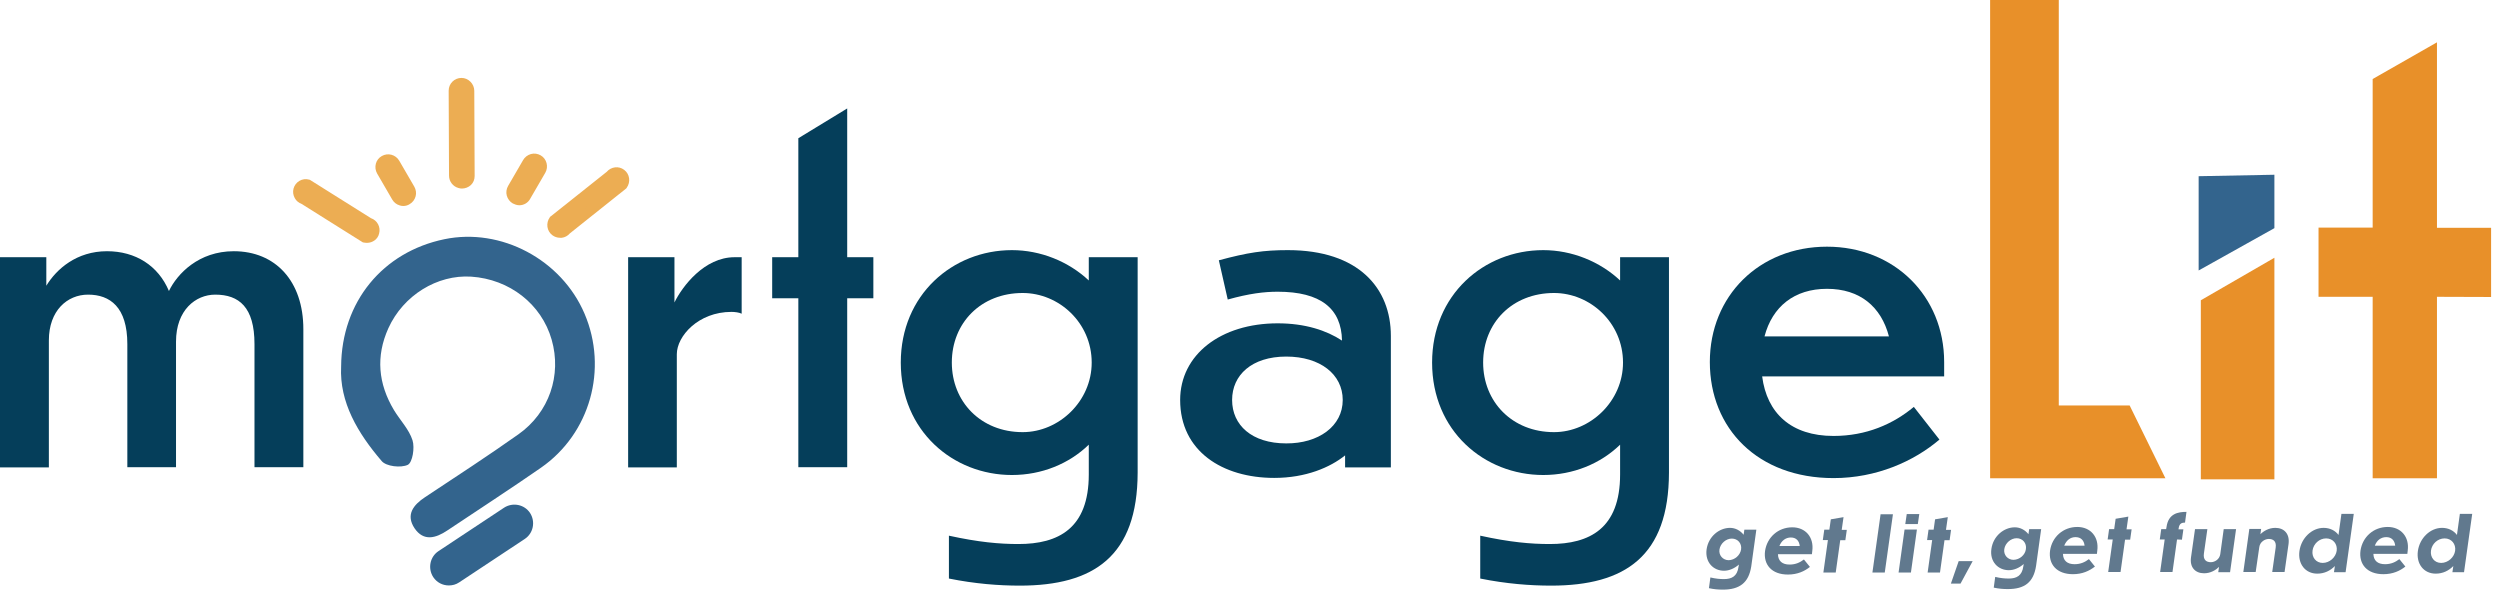
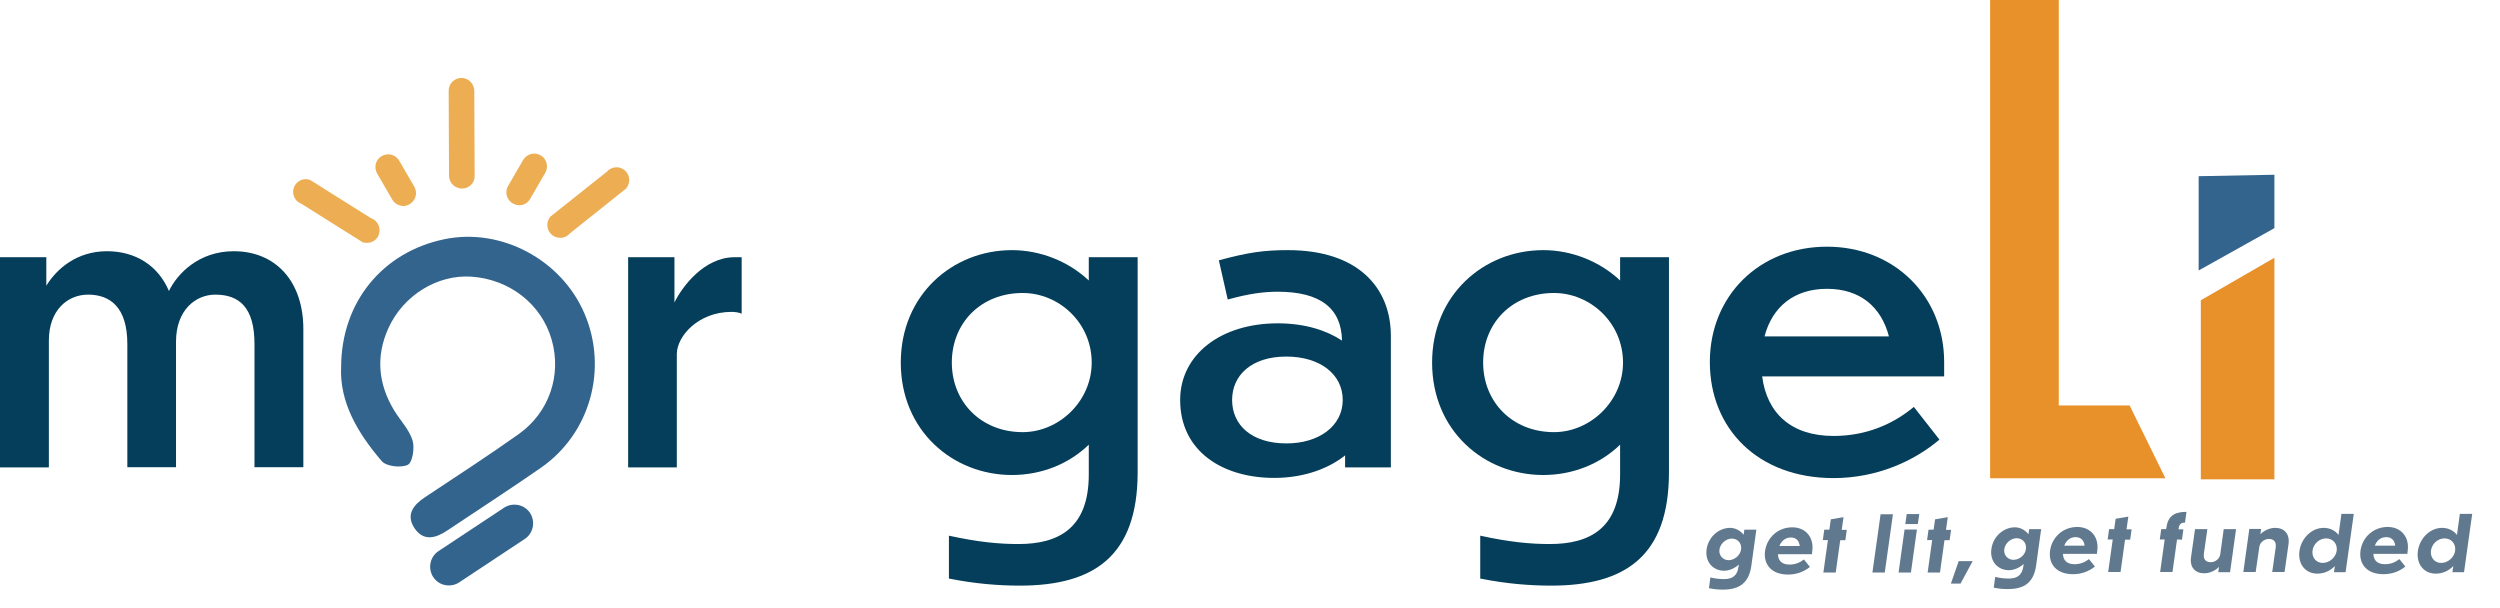
<svg xmlns="http://www.w3.org/2000/svg" version="1.1" id="Layer_1" x="0px" y="0px" viewBox="0 0 1376.3 334.8" style="enable-background:new 0 0 1376.3 334.8;" xml:space="preserve">
  <style type="text/css">
	.st0{fill:#E89029;}
	.st1{fill:#61798E;}
	.st2{fill:#053E5A;}
	.st3{fill:#33648D;}
	.st4{fill:#ECAD53;}
	.st5{fill:#FFBB33;stroke:#CE1AD6;stroke-width:5.491;stroke-miterlimit:10;}
</style>
  <polygon class="st0" points="1252.1,263.9 1211.6,263.9 1211.6,165.3 1252.1,141.9 " />
  <path class="st0" d="M1133.4,0v223.2h39l19.7,40.1h-96.5V0H1133.4z" />
-   <path class="st0" d="M1341.6,163.4v99.9h-35.4v-99.9h-29.8v-38.1h29.8V43.5l35.4-20.2v102.1h29.8v38.1L1341.6,163.4L1341.6,163.4z" />
  <g>
    <path class="st1" d="M1105.3,324.3c-2.5,0-5-0.2-7.7-0.8l0.8-5.9c3,0.7,5.2,0.9,7.5,0.9c4.2,0,7.3-1.5,8-6.8l0.2-1.2   c-2.4,2.1-5.3,3.4-8.2,3.4c-5.9,0-10.6-4.7-9.6-11.7c1-7.2,7-11.9,12.9-11.9c3,0,5.7,1.5,7.5,3.8l0.4-2.8h6.6l-2.8,20.2   C1119.5,320.7,1114.5,324.3,1105.3,324.3z M1115.3,302.3c0.5-3.3-1.8-6-5.1-6c-3.2,0-6.3,2.7-6.8,6c-0.5,3.2,1.9,5.9,5.1,5.9   C1111.9,308.1,1114.9,305.5,1115.3,302.3z" />
    <path class="st1" d="M1141.2,316.1c-9,0-13.6-5.5-12.6-13c1.1-7.5,7.2-13,15-13c7.3,0,12,5.5,11,13l-0.2,1.8h-18.7   c0.1,3.7,2.3,5.7,6.4,5.7c3.4,0,5.8-1.2,7.9-2.8l3.3,4.1C1150.2,314.3,1146.4,316.1,1141.2,316.1z M1136.4,300.4h11.2   c-0.3-2.9-2-4.7-5-4.7C1139.8,295.7,1137.6,297.4,1136.4,300.4z" />
    <path class="st1" d="M1169.9,297l-2.5,17.9h-6.8l2.5-17.9h-2.8l0.8-5.7h2.8l0.8-5.7l7-1.2l-1,7h2.8l-0.8,5.7H1169.9z" />
    <path class="st1" d="M1198.5,297l-2.5,17.9h-6.8l2.5-17.9h-2.7l0.8-5.7h2.7l0.2-1.1c1-7.5,6.4-8.4,11-8.4l-0.8,5.9   c-1.7,0-3.1,0.4-3.5,3.1l-0.1,0.6h2.7l-0.8,5.7L1198.5,297L1198.5,297z" />
    <path class="st1" d="M1221.6,312.1c-1.7,1.7-4.6,3.5-8.2,3.5c-4.9,0-8-3.3-7.2-8.8l2.2-15.5h6.8l-1.9,13.4   c-0.5,3.5,1.3,4.8,3.8,4.8c2.2,0,4.8-1.6,5.2-4.4l1.9-13.8h6.8l-3.3,23.7h-6.5L1221.6,312.1z" />
    <path class="st1" d="M1241.8,314.9h-6.8l3.3-23.7h6.5l-0.4,2.9c1.7-1.7,4.6-3.5,8.2-3.5c4.9,0,8,3.3,7.3,8.8l-2.2,15.5h-6.8   l1.9-13.4c0.5-3.5-1.3-4.8-3.8-4.8c-2.1,0-4.8,1.6-5.2,4.4L1241.8,314.9z" />
    <path class="st1" d="M1285.4,311.6c-2.5,2.6-5.8,4.2-9.7,4.2c-6.6,0-10.8-5.4-9.8-12.5s6.8-12.7,13.3-12.7c3.5,0,6.4,1.5,8.2,3.9   l1.6-11.6h6.8l-4.5,32.1h-6.4L1285.4,311.6z M1280.6,296.4c-3.8,0-7,3-7.5,6.7c-0.5,3.7,1.9,6.8,5.6,6.8c3.8,0,7.2-3.1,7.7-6.7   C1286.9,299.5,1284.4,296.4,1280.6,296.4z" />
    <path class="st1" d="M1312.1,316.1c-9,0-13.6-5.5-12.6-13c1.1-7.5,7.2-13,15-13c7.3,0,12,5.5,11,13l-0.2,1.8h-18.7   c0.1,3.7,2.3,5.7,6.4,5.7c3.4,0,5.8-1.2,7.9-2.8l3.3,4.1C1321.2,314.3,1317.3,316.1,1312.1,316.1z M1307.4,300.4h11.2   c-0.3-2.9-2-4.7-4.9-4.7C1310.8,295.7,1308.5,297.4,1307.4,300.4z" />
    <path class="st1" d="M1350.6,311.6c-2.5,2.6-5.8,4.2-9.7,4.2c-6.6,0-10.8-5.4-9.8-12.5s6.8-12.7,13.3-12.7c3.5,0,6.4,1.5,8.2,3.9   l1.6-11.6h6.8l-4.5,32.1h-6.4L1350.6,311.6z M1345.8,296.4c-3.8,0-7,3-7.5,6.7c-0.5,3.7,1.9,6.8,5.6,6.8c3.8,0,7.2-3.1,7.7-6.7   C1352.1,299.5,1349.6,296.4,1345.8,296.4z" />
  </g>
  <path class="st1" d="M1086,308.9l-6.7,12.4h-5.3l4.3-12.4L1086,308.9L1086,308.9z" />
  <g>
    <path class="st1" d="M948.5,324.6c-2.5,0-5-0.2-7.7-0.8l0.8-5.9c3,0.7,5.2,0.9,7.5,0.9c4.2,0,7.3-1.5,8-6.8l0.2-1.2   c-2.4,2.1-5.3,3.4-8.2,3.4c-5.9,0-10.5-4.7-9.6-11.7c1-7.2,7-11.9,12.9-11.9c3,0,5.7,1.5,7.5,3.8l0.4-2.8h6.6l-2.8,20.2   C962.7,320.9,957.6,324.6,948.5,324.6z M958.5,302.5c0.5-3.3-1.8-6-5.1-6c-3.2,0-6.3,2.7-6.8,6c-0.5,3.2,1.9,5.9,5.1,5.9   C955,308.3,958,305.7,958.5,302.5z" />
    <path class="st1" d="M984.3,316.3c-9,0-13.6-5.5-12.6-13c1.1-7.5,7.2-13,15-13c7.3,0,12,5.5,11,13l-0.2,1.8h-18.7   c0.1,3.7,2.3,5.7,6.4,5.7c3.4,0,5.8-1.2,7.9-2.8l3.3,4.1C993.4,314.5,989.5,316.3,984.3,316.3z M979.6,300.6h11.2   c-0.3-2.9-2-4.7-4.9-4.7C983,295.9,980.7,297.7,979.6,300.6z" />
    <path class="st1" d="M1013.1,297.3l-2.5,17.9h-6.8l2.5-17.9h-2.8l0.8-5.7h2.8l0.8-5.7l7-1.2l-1,7h2.8l-0.8,5.7H1013.1z" />
    <path class="st1" d="M1037.6,315.2h-6.8l4.5-32.1h6.8L1037.6,315.2z" />
    <path class="st1" d="M1052,315.2h-6.8l3.3-23.7h6.8L1052,315.2z M1055.8,288.5h-6.9l0.8-5.5h6.9L1055.8,288.5z" />
    <path class="st1" d="M1070.5,297.3l-2.5,17.9h-6.8l2.5-17.9h-2.8l0.8-5.7h2.8l0.8-5.7l7-1.2l-1,7h2.8l-0.8,5.7H1070.5z" />
  </g>
  <g>
    <path class="st2" d="M26.9,257.3H0V141.6h25.5v15.7c5.6-9.2,16.7-19,33.4-19c15.7,0,28.2,7.9,34.1,21.9   c4.6-9.5,16.4-21.9,35.7-21.9c22.9,0,38.3,16.4,38.3,42.9v76h-26.9v-67.8c0-20.3-8.5-27.2-21.6-27.2c-10.8,0-21.6,8.5-21.6,25.9   v69.1H70.1v-67.8c0-20.3-9.5-27.2-21.6-27.2c-11.5,0-21.6,8.8-21.6,25.2C26.9,187.5,26.9,257.3,26.9,257.3z" />
    <path class="st2" d="M372.7,257.3h-26.9V141.6h25.5v24.9c4.3-8.8,16.4-24.9,33.1-24.9h3.9v31.1c-1.3-0.7-3.9-1-5.6-1   c-18.3,0-30.1,13.4-30.1,23.3V257.3z" />
-     <path class="st2" d="M466.4,164.2v93h-26.9v-93h-14.4v-22.6h14.4V76.1l26.9-16.4v81.9h14.4v22.6L466.4,164.2L466.4,164.2z" />
    <path class="st2" d="M561.4,322.4c-11.5,0-24.6-1-39-3.9v-23.6c16.4,3.6,27.8,4.6,38.3,4.6c21.9,0,38.7-8.5,38.7-38.3v-16.4   c-10.8,10.5-25.9,16.7-42.3,16.7c-32.4,0-61.2-24.2-61.2-61.9c0-37.3,28.5-61.9,61.2-61.9c15.7,0,31.1,6.2,42.3,16.7v-12.8h26.9   v118.6C626.2,306.1,602.3,322.4,561.4,322.4z M601,199.6c0-21.9-18-38.3-38-38.3c-22.9,0-39,16.4-39,38.3c0,21.6,16,38.3,39,38.3   C583,237.9,601,220.9,601,199.6z" />
    <path class="st2" d="M740.5,250.7c-8.2,6.6-21.6,12.4-39,12.4c-28.5,0-51.8-14.7-51.8-42.9c0-24.9,22.3-42.2,53.7-42.2   c15.1,0,26.9,3.9,35.4,9.5c-0.3-17.7-11.8-26.9-35.4-26.9c-7.5,0-15.7,1-27.5,4.3l-4.9-21.6c16-4.3,24.6-5.6,38-5.6   c39,0,56.7,21,56.7,47.2v72.4h-25.2L740.5,250.7L740.5,250.7z M739.2,220.2c0-14.1-12.4-23.9-31.1-23.9c-19,0-29.8,10.2-29.8,23.9   c0,13.8,10.8,23.9,29.8,23.9C725.8,244.2,739.2,234.7,739.2,220.2z" />
    <path class="st2" d="M853.9,322.4c-11.5,0-24.6-1-39-3.9v-23.6c16.4,3.6,27.8,4.6,38.3,4.6c21.9,0,38.7-8.5,38.7-38.3v-16.4   c-10.8,10.5-25.9,16.7-42.3,16.7c-32.4,0-61.2-24.2-61.2-61.9c0-37.3,28.5-61.9,61.2-61.9c15.7,0,31.1,6.2,42.3,16.7v-12.8h26.9   v118.6C918.7,306.1,894.8,322.4,853.9,322.4z M893.5,199.6c0-21.9-18-38.3-38-38.3c-22.9,0-39,16.4-39,38.3c0,21.6,16,38.3,39,38.3   C875.5,237.9,893.5,220.9,893.5,199.6z" />
    <path class="st2" d="M1009.4,263.2c-41.6,0-68.1-27.2-68.1-63.9c0-36.4,27.2-63.5,64.5-63.5c37,0,64.5,27.2,64.5,63.5v7.9H970.1   c2.6,20.3,16,32.8,39.3,32.8c18,0,32.8-6.5,44.2-16l14.1,18C1053.6,254,1033,263.2,1009.4,263.2z M971.4,185.2h68.5   c-4.3-16.4-16-26.2-34.1-26.2C987.8,159,975.7,168.8,971.4,185.2z" />
  </g>
  <g>
    <polygon class="st3" points="1210.4,97 1252.1,96.2 1252.1,125.6 1210.4,148.9  " />
    <g>
      <g>
        <g>
          <g>
            <path class="st4" d="M164.7,107.8c-0.5-1-0.7-2.1-0.4-3.3c0.6-2.3,3-3.6,5.3-3l33.6,21.1c2.3,0.6,3.6,3,3,5.3       c-0.6,2.3-3,3.6-5.3,3l-33.6-21.1C166.1,109.5,165.2,108.7,164.7,107.8z" />
            <path class="st4" d="M202,133.7c-0.6,0-1.2-0.1-1.9-0.2l-0.4-0.1l-33.6-21.1c-1.6-0.6-3-1.7-3.8-3.2c-0.9-1.6-1.2-3.5-0.7-5.3       c1-3.7,4.9-6,8.6-4.9l0.4,0.1l33.6,21.1c3.5,1.2,5.5,4.9,4.5,8.5C208,131.7,205.1,133.7,202,133.7z M201.9,128.2       c0.7,0,1.4-0.4,1.6-1.1c0.2-0.8-0.3-1.7-1.1-1.9l-0.4-0.1l-33.5-21c-0.7,0-1.4,0.4-1.6,1.1c-0.1,0.4-0.1,0.8,0.1,1.2l0,0       c0.2,0.4,0.5,0.6,0.9,0.7l0.4,0.1L201.9,128.2z" />
          </g>
        </g>
      </g>
      <g>
        <g>
          <g>
            <path class="st4" d="M308.9,128.1c-1.1,0.2-2.2-0.1-3.2-0.8c-1.9-1.4-2.3-4.1-0.9-6l31.1-24.8c1.4-1.9,4.1-2.3,6-0.9       c1.9,1.4,2.3,4.1,0.9,6l-31.1,24.8C311,127.4,310,128,308.9,128.1z" />
            <path class="st4" d="M308.3,130.9c-1.5,0-3-0.5-4.2-1.4c-3.1-2.3-3.7-6.7-1.4-9.9l0.2-0.3l0.3-0.2L334,94.6       c2.4-2.8,6.6-3.4,9.6-1.1c3.1,2.3,3.7,6.7,1.4,9.9l-0.2,0.3l-31.1,24.8c-1.1,1.3-2.7,2.2-4.4,2.4h0       C309,130.9,308.6,130.9,308.3,130.9z M306.9,123.2c-0.3,0.7-0.2,1.5,0.5,1.9c0.3,0.2,0.7,0.3,1.1,0.3l0,0       c0.4-0.1,0.8-0.3,1-0.6l0.2-0.3l31-24.7c0.3-0.7,0.2-1.5-0.5-1.9c-0.7-0.5-1.7-0.4-2.2,0.3l-0.2,0.3l-0.3,0.2L306.9,123.2z" />
          </g>
        </g>
      </g>
      <g>
        <g>
          <g>
            <path class="st4" d="M284.7,110.1c-0.3-0.1-0.7-0.2-1-0.4c-2.1-1.2-2.7-3.8-1.6-5.9l8.3-14.3c1.2-2.1,3.8-2.7,5.9-1.6       c2.1,1.2,2.7,3.8,1.6,5.9l-8.3,14.3C288.6,109.8,286.6,110.6,284.7,110.1z" />
            <path class="st4" d="M285.9,113c-0.6,0-1.2-0.1-1.9-0.3l0,0h0l0,0c-0.6-0.2-1.1-0.4-1.7-0.7c-1.6-0.9-2.8-2.5-3.3-4.3       c-0.5-1.8-0.2-3.7,0.7-5.3l8.3-14.3c0.9-1.6,2.5-2.8,4.3-3.3c1.8-0.5,3.7-0.2,5.3,0.7c3.4,1.9,4.5,6.3,2.6,9.6l-8.3,14.3       C290.7,111.7,288.3,113,285.9,113z M294.2,90.1c-0.1,0-0.3,0-0.4,0.1c-0.4,0.1-0.7,0.4-0.9,0.7l-8.3,14.3       c-0.2,0.4-0.3,0.8-0.2,1.2c0.1,0.4,0.4,0.7,0.7,0.9c0.1,0.1,0.2,0.1,0.4,0.2h0c0.7,0.2,1.4-0.1,1.8-0.7l8.3-14.3       c0.2-0.4,0.3-0.8,0.2-1.2c-0.1-0.4-0.4-0.7-0.7-0.9C294.7,90.2,294.5,90.1,294.2,90.1z" />
          </g>
        </g>
      </g>
      <g>
        <g>
          <g>
            <path class="st4" d="M253.1,100.9c-1.8-0.5-3.2-2.2-3.2-4.1l-0.2-46.9c0-2.4,1.9-4.3,4.3-4.3c2.4,0,4.3,1.9,4.3,4.3l0.2,46.9       c0,2.4-1.9,4.3-4.3,4.3C253.9,101.1,253.5,101,253.1,100.9z" />
            <path class="st4" d="M254.3,103.8C254.3,103.8,254.3,103.8,254.3,103.8c-0.6,0-1.3-0.1-1.9-0.3h0c-3-0.8-5.2-3.6-5.2-6.8       L247,49.9c0-3.9,3.2-7,7-7c0,0,0,0,0,0c1.9,0,3.6,0.7,5,2.1c1.3,1.3,2.1,3.1,2.1,5l0.2,46.9c0,1.9-0.7,3.7-2.1,5       C257.9,103.1,256.1,103.8,254.3,103.8z M253.8,98.3c0.1,0,0.3,0.1,0.4,0.1c0,0,0,0,0,0c0.4,0,0.8-0.2,1.1-0.5       c0.3-0.3,0.5-0.7,0.5-1.1l-0.2-46.9c0-0.4-0.2-0.8-0.5-1.1s-0.7-0.5-1.1-0.5h0c-0.9,0-1.6,0.7-1.6,1.5l0.2,46.9       C252.7,97.5,253.2,98.1,253.8,98.3L253.8,98.3z" />
          </g>
        </g>
      </g>
      <g>
        <g>
          <g>
            <path class="st4" d="M220.8,110.5c-1-0.3-2-1-2.6-2L210,94.2c-1.2-2.1-0.5-4.7,1.6-5.9c2.1-1.2,4.7-0.5,5.9,1.6l8.3,14.3       c1.2,2.1,0.5,4.7-1.6,5.9C223.1,110.7,221.9,110.8,220.8,110.5z" />
            <path class="st4" d="M222,113.4c-0.6,0-1.3-0.1-1.9-0.3c-1.8-0.5-3.3-1.7-4.2-3.3l-8.3-14.3c-1.9-3.4-0.8-7.7,2.6-9.6       c1.6-0.9,3.5-1.2,5.3-0.7c1.8,0.5,3.3,1.6,4.3,3.3l8.3,14.3c0.9,1.6,1.2,3.5,0.7,5.3c-0.5,1.8-1.6,3.3-3.3,4.3       C224.4,113.1,223.2,113.4,222,113.4z M213.7,90.5c-0.3,0-0.5,0.1-0.8,0.2c-0.7,0.4-1,1.4-0.6,2.1l8.3,14.3       c0.2,0.4,0.5,0.6,0.9,0.7h0c0.4,0.1,0.8,0.1,1.2-0.2c0.4-0.2,0.6-0.5,0.7-0.9c0.1-0.4,0.1-0.8-0.2-1.2L215,91.3       c-0.2-0.4-0.5-0.6-0.9-0.7C214,90.5,213.8,90.5,213.7,90.5z" />
          </g>
        </g>
      </g>
      <g>
        <g>
          <g>
            <path class="st4" d="M291.9,86.9" />
          </g>
        </g>
      </g>
      <g>
        <g>
          <g>
            <path class="st0" d="M281.4,104.8" />
          </g>
        </g>
      </g>
      <g>
        <g>
          <g>
            <path class="st4" d="M219.2,104.4" />
          </g>
        </g>
      </g>
      <g>
        <g>
          <g>
            <path class="st5" d="M196.3,127" />
          </g>
        </g>
      </g>
      <g>
        <g>
          <g>
            <path class="st5" d="M187.7,158" />
          </g>
        </g>
      </g>
      <g>
        <g>
          <g>
-             <path class="st5" d="M195.8,189.2" />
-           </g>
+             </g>
        </g>
      </g>
      <g>
        <g>
          <g>
            <path class="st5" d="M303.5,190" />
          </g>
        </g>
      </g>
      <g>
        <g>
          <g>
            <g>
-               <path class="st4" d="M291.9,86.9" />
-             </g>
+               </g>
          </g>
        </g>
      </g>
      <g>
        <g>
          <g>
            <g>
              <path class="st0" d="M281.4,104.8" />
            </g>
          </g>
        </g>
      </g>
      <g>
        <g>
          <g>
            <g>
              <path class="st4" d="M219.2,104.4" />
            </g>
          </g>
        </g>
      </g>
      <g>
        <g>
          <g>
            <g>
              <path class="st5" d="M196.3,127" />
            </g>
          </g>
        </g>
      </g>
      <g>
        <g>
          <g>
            <g>
-               <path class="st5" d="M195.8,189.2" />
-             </g>
+               </g>
          </g>
        </g>
      </g>
      <g>
        <g>
          <g>
            <g>
              <path class="st5" d="M303.5,190" />
            </g>
          </g>
        </g>
      </g>
    </g>
  </g>
  <g>
    <g id="_x33_iWeDS_00000038395991358472892050000000283301448235554968_">
      <g>
        <g>
          <path class="st3" d="M187.8,201.8c0.2-35.7,23-63.1,56.8-70.1c31.2-6.5,64.5,11.2,77.2,41c13,30.4,3.1,66-24,84.8      c-17,11.8-34.3,23-51.5,34.5c-6.4,4.3-13.1,6.2-18.1-1.2c-4.9-7.4-0.7-12.8,5.8-17.1c17.2-11.4,34.6-22.7,51.4-34.6      c17-12,23.9-32.6,18.3-52.1c-5.6-19.6-23.2-33.3-44.3-34.7c-18.7-1.2-37.4,10.3-45.6,28.4c-7,15.5-5.6,30.6,3.1,45.1      c3.4,5.6,8.3,10.6,10.2,16.6c1.3,4.1,0,12.2-2.6,13.5c-3.8,1.8-11.9,0.9-14.4-2.1C197,238.5,186.8,221.4,187.8,201.8z" />
        </g>
      </g>
    </g>
    <g>
      <path class="st3" d="M247.1,322.3c-3.4,0-6.6-1.6-8.6-4.6c-3.1-4.8-1.8-11.2,2.9-14.3l36.1-23.9c4.8-3.1,11.2-1.8,14.3,2.9    c3.1,4.8,1.8,11.2-2.9,14.3l-36.1,23.9C251,321.8,249.1,322.3,247.1,322.3z" />
    </g>
  </g>
</svg>